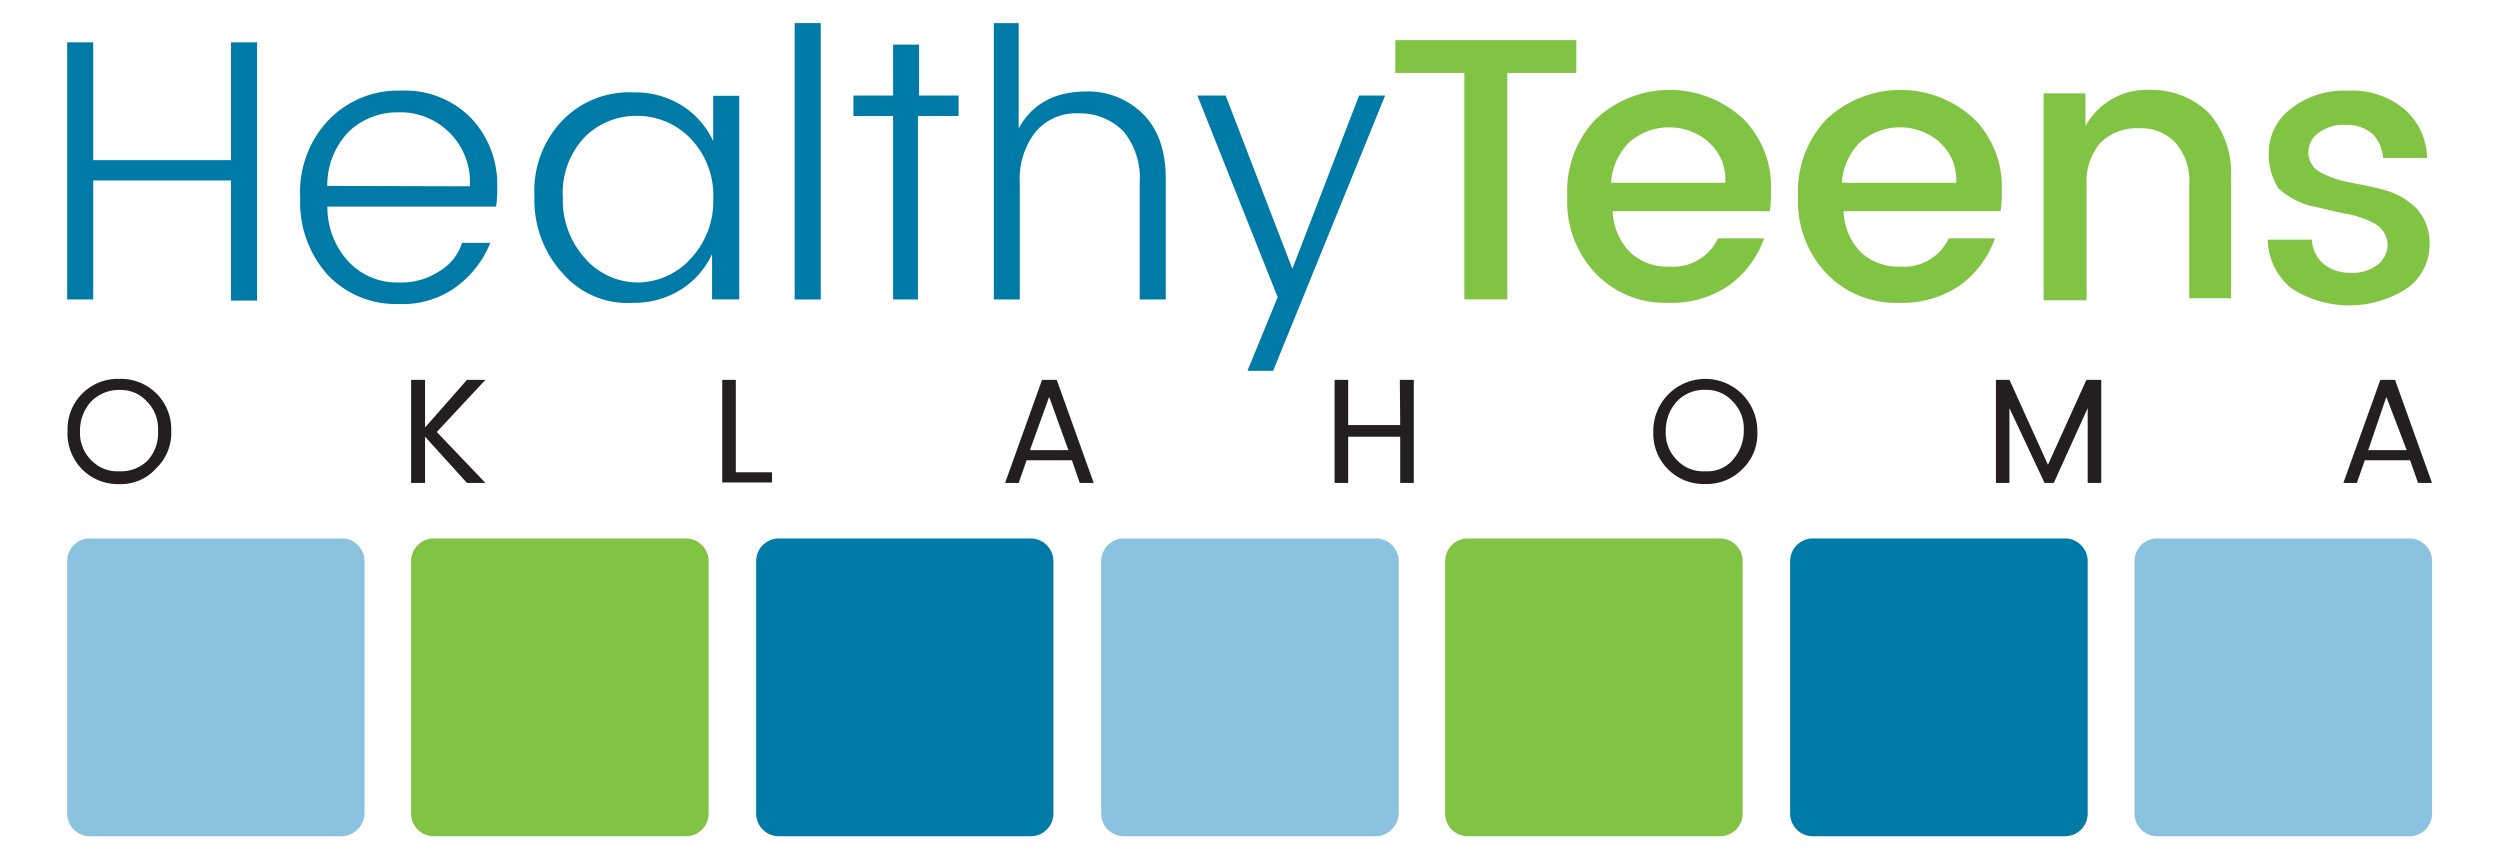
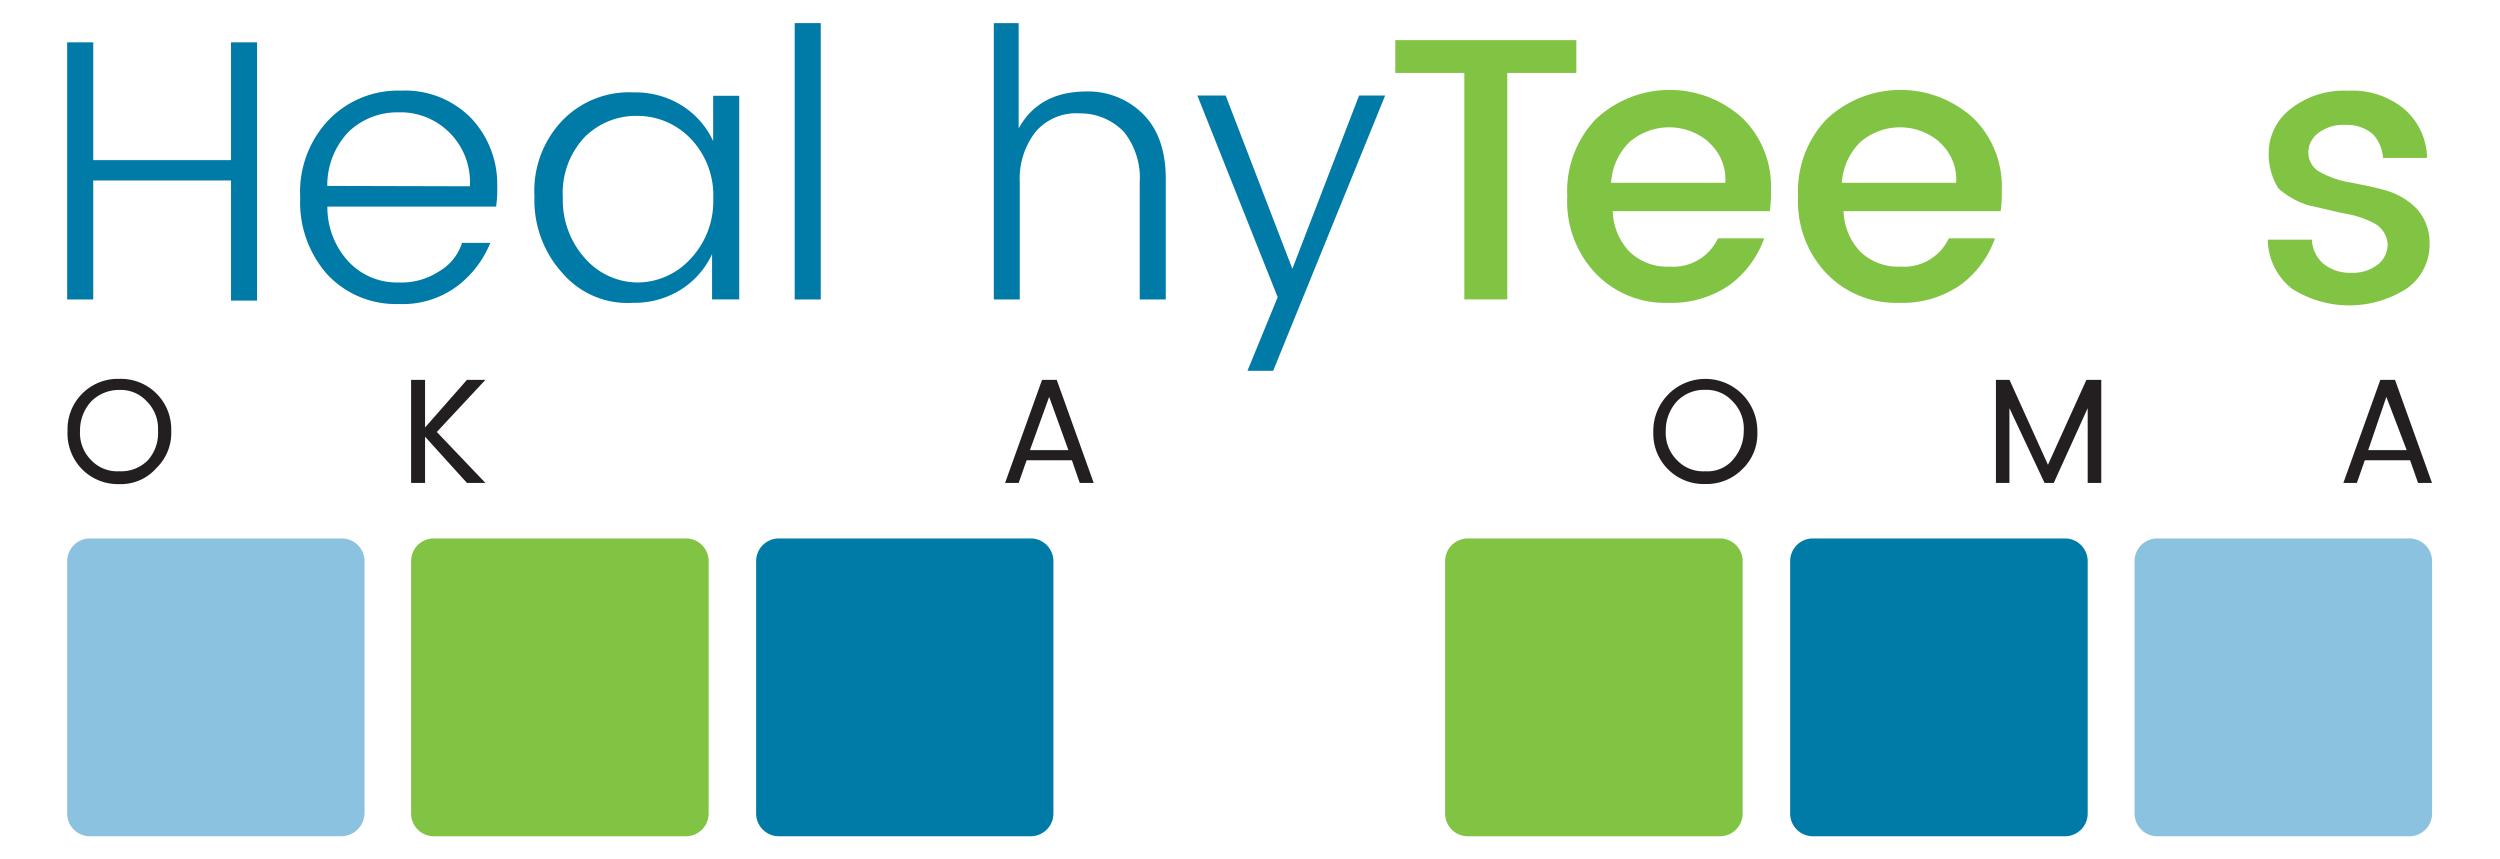
<svg xmlns="http://www.w3.org/2000/svg" id="Layer_1" data-name="Layer 1" viewBox="0 0 270.55 93">
  <title>Artboard 1</title>
  <path d="M25,4.58h2.82V32.53H25v-13H10.09V32.41H7.27V4.58h2.82V17.33H25Z" style="fill:#007aa7" />
  <path d="M43.14,32.9a10.14,10.14,0,0,1-7.71-3.19,11.74,11.74,0,0,1-2.94-8.33A11.3,11.3,0,0,1,35.55,13a10.41,10.41,0,0,1,7.84-3.19A10,10,0,0,1,51,12.8a10.39,10.39,0,0,1,2.81,7.36,13.34,13.34,0,0,1-.12,2.2H35.43a8.64,8.64,0,0,0,2.33,6,7.2,7.2,0,0,0,5.39,2.21,7.45,7.45,0,0,0,4.41-1.23A5.44,5.44,0,0,0,50,26.28h3.06a11.05,11.05,0,0,1-3.55,4.66A9.87,9.87,0,0,1,43.14,32.9Zm7.71-12.74a7.55,7.55,0,0,0-7.12-8h-.59a7.59,7.59,0,0,0-5.39,2.08,8.33,8.33,0,0,0-2.33,5.88Z" style="fill:#007aa7" />
  <path d="M60.9,29.59a11.69,11.69,0,0,1-3.06-8.33A11,11,0,0,1,60.9,13,10.05,10.05,0,0,1,68.61,10a9.45,9.45,0,0,1,5.26,1.47,9,9,0,0,1,3.31,3.8v-4.9H80V32.4H77.06V27.5a9,9,0,0,1-3.31,3.8,9.45,9.45,0,0,1-5.26,1.47A9.26,9.26,0,0,1,60.9,29.59ZM74.74,28a9.09,9.09,0,0,0,2.45-6.5A8.88,8.88,0,0,0,74.74,15,8,8,0,0,0,69,12.54a7.85,7.85,0,0,0-5.76,2.33,8.81,8.81,0,0,0-2.33,6.5A9.39,9.39,0,0,0,63.35,28a7.63,7.63,0,0,0,5.75,2.57A7.82,7.82,0,0,0,74.74,28Z" style="fill:#007aa7" />
  <path d="M86,32.41V2.5h2.82V32.41Z" style="fill:#007aa7" />
-   <path d="M103.62,12.55H99.34V32.41H96.65V12.55H92.36V10.34h4.29V4.83h2.81v5.51h4.28v2.21Z" style="fill:#007aa7" />
  <path d="M110.24,2.5V13.9q2.2-4,7.35-4a8.4,8.4,0,0,1,6.12,2.45c1.59,1.59,2.45,3.92,2.45,7V32.41h-2.82V19.78a8,8,0,0,0-1.71-5.51,6.55,6.55,0,0,0-4.78-2,5.77,5.77,0,0,0-4.78,2,8.25,8.25,0,0,0-1.71,5.51V32.41h-2.81V2.5Z" style="fill:#007aa7" />
  <path d="M138.27,32.16l-8.69-21.82h3.06l7.22,18.75,7.22-18.75h2.82L137.78,40.13H135Z" style="fill:#007aa7" />
  <path d="M151,7.89V4.34h19.59V7.89h-7.47V32.4h-4.65V7.89Z" style="fill:#81c342" />
  <path d="M180.51,32.77a10.41,10.41,0,0,1-7.84-3.19,11.3,11.3,0,0,1-3.06-8.33,11.3,11.3,0,0,1,3.06-8.33,11.69,11.69,0,0,1,15.92-.12,10.35,10.35,0,0,1,3.06,7.84,13.34,13.34,0,0,1-.12,2.21h-17a6.62,6.62,0,0,0,1.84,4.41,5.81,5.81,0,0,0,4.29,1.59,5.34,5.34,0,0,0,5.26-3.06h5a10.77,10.77,0,0,1-3.67,5A11,11,0,0,1,180.51,32.77Zm4.41-17.4a6.56,6.56,0,0,0-8.57,0,6.72,6.72,0,0,0-2,4.41h12.36a5.31,5.31,0,0,0-1.84-4.42Z" style="fill:#81c342" />
  <path d="M205.49,32.77a10.41,10.41,0,0,1-7.84-3.19,11.3,11.3,0,0,1-3.06-8.33,11.3,11.3,0,0,1,3.06-8.33,11.69,11.69,0,0,1,15.92-.12,10.35,10.35,0,0,1,3.06,7.84,13.34,13.34,0,0,1-.12,2.21h-17a6.62,6.62,0,0,0,1.84,4.41,5.81,5.81,0,0,0,4.29,1.59,5.34,5.34,0,0,0,5.26-3.06h5a10.77,10.77,0,0,1-3.67,5A11,11,0,0,1,205.49,32.77Zm4.41-17.4a6.56,6.56,0,0,0-8.57,0,6.72,6.72,0,0,0-2,4.41h12.36a5.31,5.31,0,0,0-1.84-4.42Z" style="fill:#81c342" />
-   <path d="M225.69,10.1v3.55a7.57,7.57,0,0,1,7.1-3.92A8.89,8.89,0,0,1,239,12.18a9.9,9.9,0,0,1,2.45,7V32.28h-4.53V20a6.31,6.31,0,0,0-1.47-4.53,5.09,5.09,0,0,0-4-1.59,5.53,5.53,0,0,0-4.16,1.59A6.52,6.52,0,0,0,225.81,20v12.5h-4.65V10.1Z" style="fill:#81c342" />
  <path d="M245.52,16.6a6,6,0,0,1,2.33-4.78,9.3,9.3,0,0,1,6.24-2,8.76,8.76,0,0,1,6.12,2,7.18,7.18,0,0,1,2.45,5.27h-4.77a4.16,4.16,0,0,0-1.1-2.57,4.24,4.24,0,0,0-2.94-1,4.42,4.42,0,0,0-2.94.86,2.62,2.62,0,0,0-1.1,2.21,2.4,2.4,0,0,0,1.35,2.08,10.45,10.45,0,0,0,3.31,1.1c1.22.25,2.57.49,3.8.86a7.67,7.67,0,0,1,3.31,2,5.52,5.52,0,0,1,1.35,3.8,5.82,5.82,0,0,1-2.45,4.78,11.52,11.52,0,0,1-12.49,0,6.87,6.87,0,0,1-2.57-5.27h4.77a3.68,3.68,0,0,0,1.22,2.58,4.46,4.46,0,0,0,2.94,1,4.42,4.42,0,0,0,2.94-.86,2.79,2.79,0,0,0,1.1-2.21A2.74,2.74,0,0,0,257,24.2a10.45,10.45,0,0,0-3.31-1.1c-1.22-.25-2.57-.61-3.8-.86a8.81,8.81,0,0,1-3.31-1.84A6.89,6.89,0,0,1,245.52,16.6Z" style="fill:#81c342" />
  <path d="M12.9,52.39a5.44,5.44,0,0,1-4-1.59,5.54,5.54,0,0,1-1.59-4.17A5.45,5.45,0,0,1,12.52,41h.38a5.45,5.45,0,0,1,5.63,5.26q0,.19,0,.38a5.27,5.27,0,0,1-1.59,4A5.11,5.11,0,0,1,12.9,52.39ZM16,49.81a4.38,4.38,0,0,0,1.1-3.19,4.16,4.16,0,0,0-1.22-3.19,3.8,3.8,0,0,0-2.94-1.23,4.25,4.25,0,0,0-3.06,1.23,4.66,4.66,0,0,0-1.22,3.19,4.16,4.16,0,0,0,1.22,3.19A3.88,3.88,0,0,0,12.9,51,4.06,4.06,0,0,0,16,49.81Z" style="fill:#231f20" />
  <path d="M46,52.26H44.49V41.11H46v5.15l4.53-5.15h2l-5.26,5.64,5.26,5.51h-2l-4.53-5Z" style="fill:#231f20" />
-   <path d="M78.16,41.11h1.47v10h3.92v1.1H78.16Z" style="fill:#231f20" />
  <path d="M116.85,52.26,116,49.81h-4.9l-.86,2.45h-1.47l4-11.15h1.59l4,11.15Zm-5.39-3.55h4.16l-2.08-5.76Z" style="fill:#231f20" />
-   <path d="M151.49,41.11H153V52.26h-1.47v-5h-5.63v5h-1.47V41.11h1.47V46h5.63Z" style="fill:#231f20" />
  <path d="M184.55,52.38a5.45,5.45,0,0,1-5.63-5.26q0-.19,0-.38a5.63,5.63,0,0,1,11.26-.21q0,.11,0,.21a5.27,5.27,0,0,1-1.59,4A5.44,5.44,0,0,1,184.55,52.38Zm2.94-2.58a4.66,4.66,0,0,0,1.22-3.19,4.16,4.16,0,0,0-1.22-3.19,3.8,3.8,0,0,0-2.94-1.23,4.06,4.06,0,0,0-3.06,1.23,4.66,4.66,0,0,0-1.22,3.19,4.16,4.16,0,0,0,1.22,3.19A3.88,3.88,0,0,0,184.55,51,3.63,3.63,0,0,0,187.49,49.81Z" style="fill:#231f20" />
  <path d="M227.4,41.11V52.26h-1.47V44.17l-3.67,8.09h-1l-3.8-8.09v8.09H216V41.11h1.47l4.16,9.19,4.16-9.19Z" style="fill:#231f20" />
  <path d="M261.68,52.26l-.86-2.45h-4.9l-.86,2.45H253.6l4-11.15h1.59l4,11.15Zm-5.39-3.55h4.16l-2.2-5.76Z" style="fill:#231f20" />
  <path d="M37,90.5H9.72A2.46,2.46,0,0,1,7.27,88V60.72a2.46,2.46,0,0,1,2.45-2.45H37a2.46,2.46,0,0,1,2.45,2.45V88A2.54,2.54,0,0,1,37,90.5Z" style="fill:#8bc2e0" />
  <path d="M74.24,90.5H46.94A2.46,2.46,0,0,1,44.49,88V60.72a2.46,2.46,0,0,1,2.45-2.45h27.3a2.46,2.46,0,0,1,2.45,2.45V88A2.46,2.46,0,0,1,74.24,90.5Z" style="fill:#81c342" />
  <path d="M111.58,90.5H84.28A2.46,2.46,0,0,1,81.83,88V60.72a2.46,2.46,0,0,1,2.45-2.45h27.3A2.46,2.46,0,0,1,114,60.72V88A2.46,2.46,0,0,1,111.58,90.5Z" style="fill:#007aa7" />
-   <path d="M148.92,90.5h-27.3A2.46,2.46,0,0,1,119.17,88V60.72a2.46,2.46,0,0,1,2.45-2.45h27.3a2.46,2.46,0,0,1,2.45,2.45V88A2.54,2.54,0,0,1,148.92,90.5Z" style="fill:#8bc2e0" />
  <path d="M186.14,90.5h-27.3A2.46,2.46,0,0,1,156.39,88V60.72a2.46,2.46,0,0,1,2.45-2.45h27.3a2.46,2.46,0,0,1,2.45,2.45V88A2.46,2.46,0,0,1,186.14,90.5Z" style="fill:#81c342" />
  <path d="M223.48,90.5h-27.3A2.46,2.46,0,0,1,193.73,88V60.72a2.46,2.46,0,0,1,2.45-2.45h27.3a2.46,2.46,0,0,1,2.45,2.45V88A2.46,2.46,0,0,1,223.48,90.5Z" style="fill:#007aa7" />
  <path d="M260.7,90.5H233.4A2.46,2.46,0,0,1,231,88V60.72a2.46,2.46,0,0,1,2.45-2.45h27.3a2.46,2.46,0,0,1,2.45,2.45V88A2.46,2.46,0,0,1,260.7,90.5Z" style="fill:#8bc2e0" />
</svg>